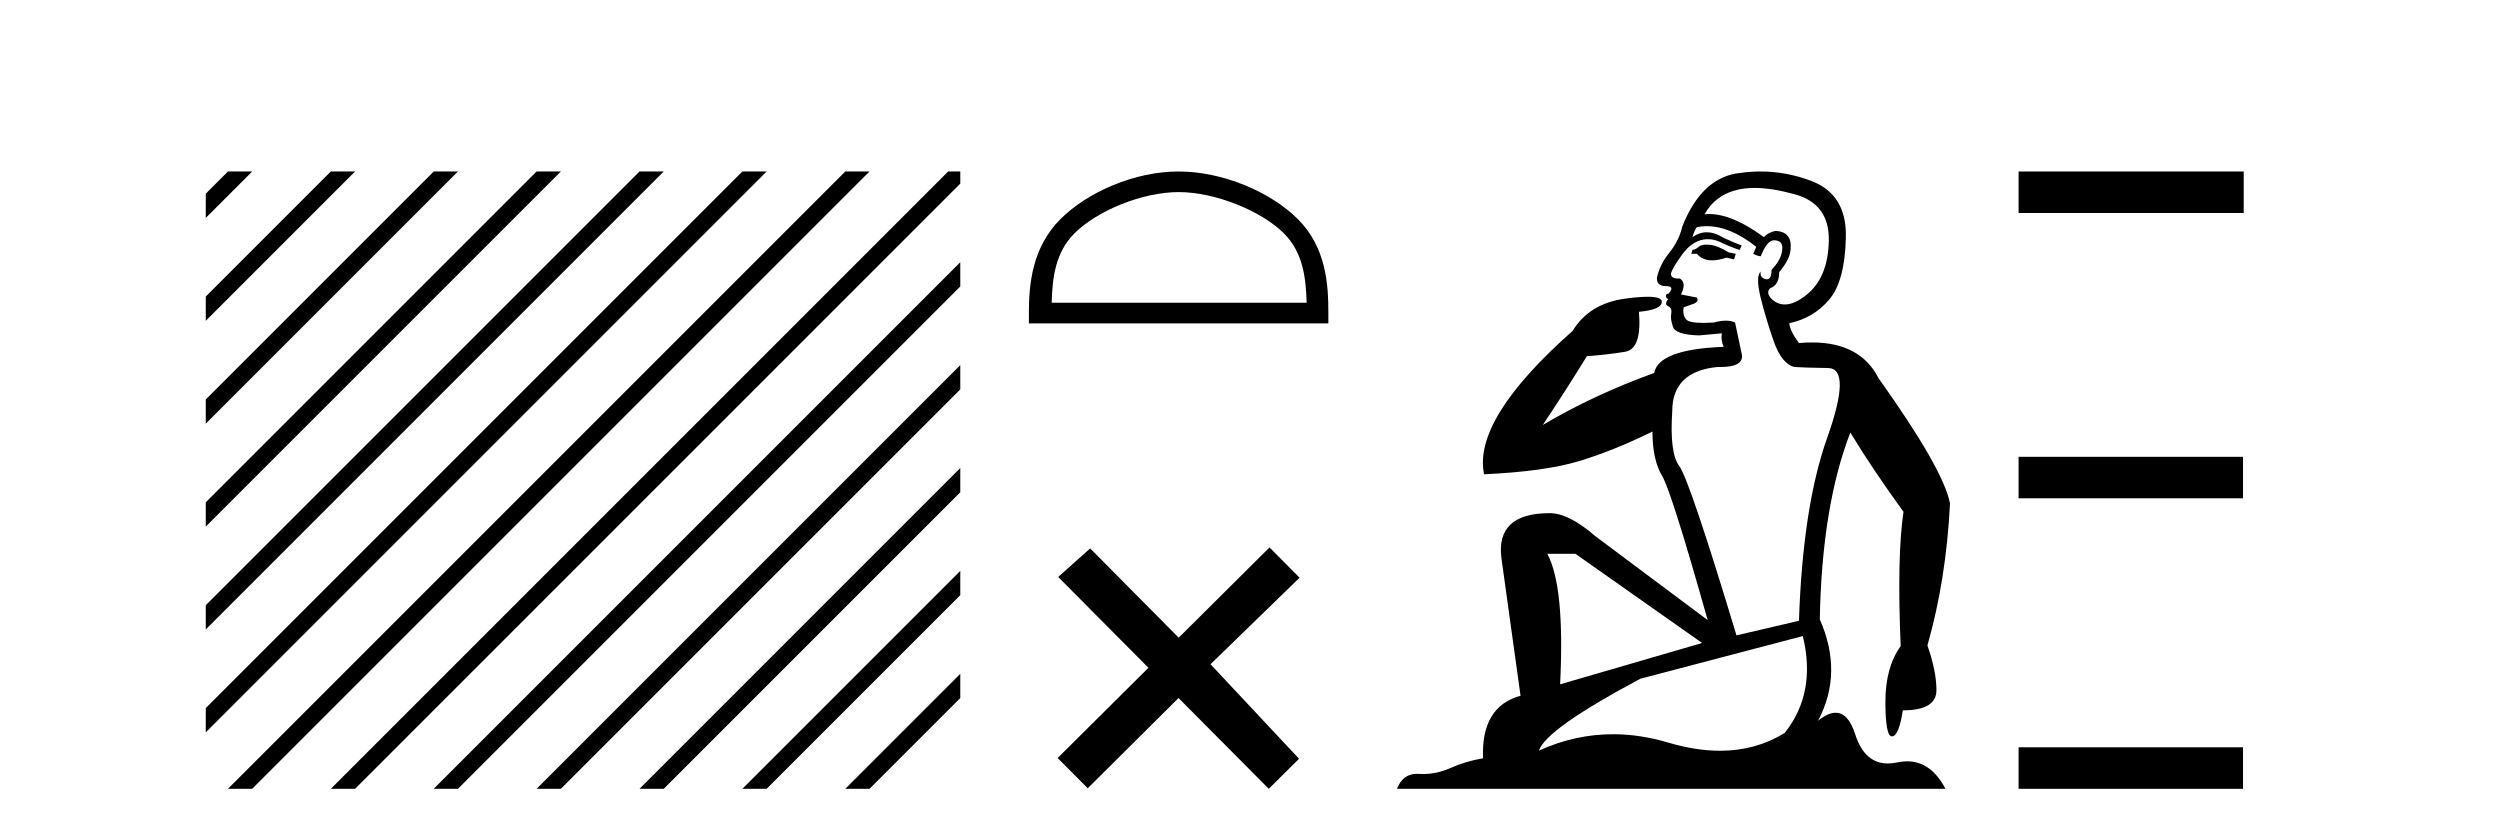
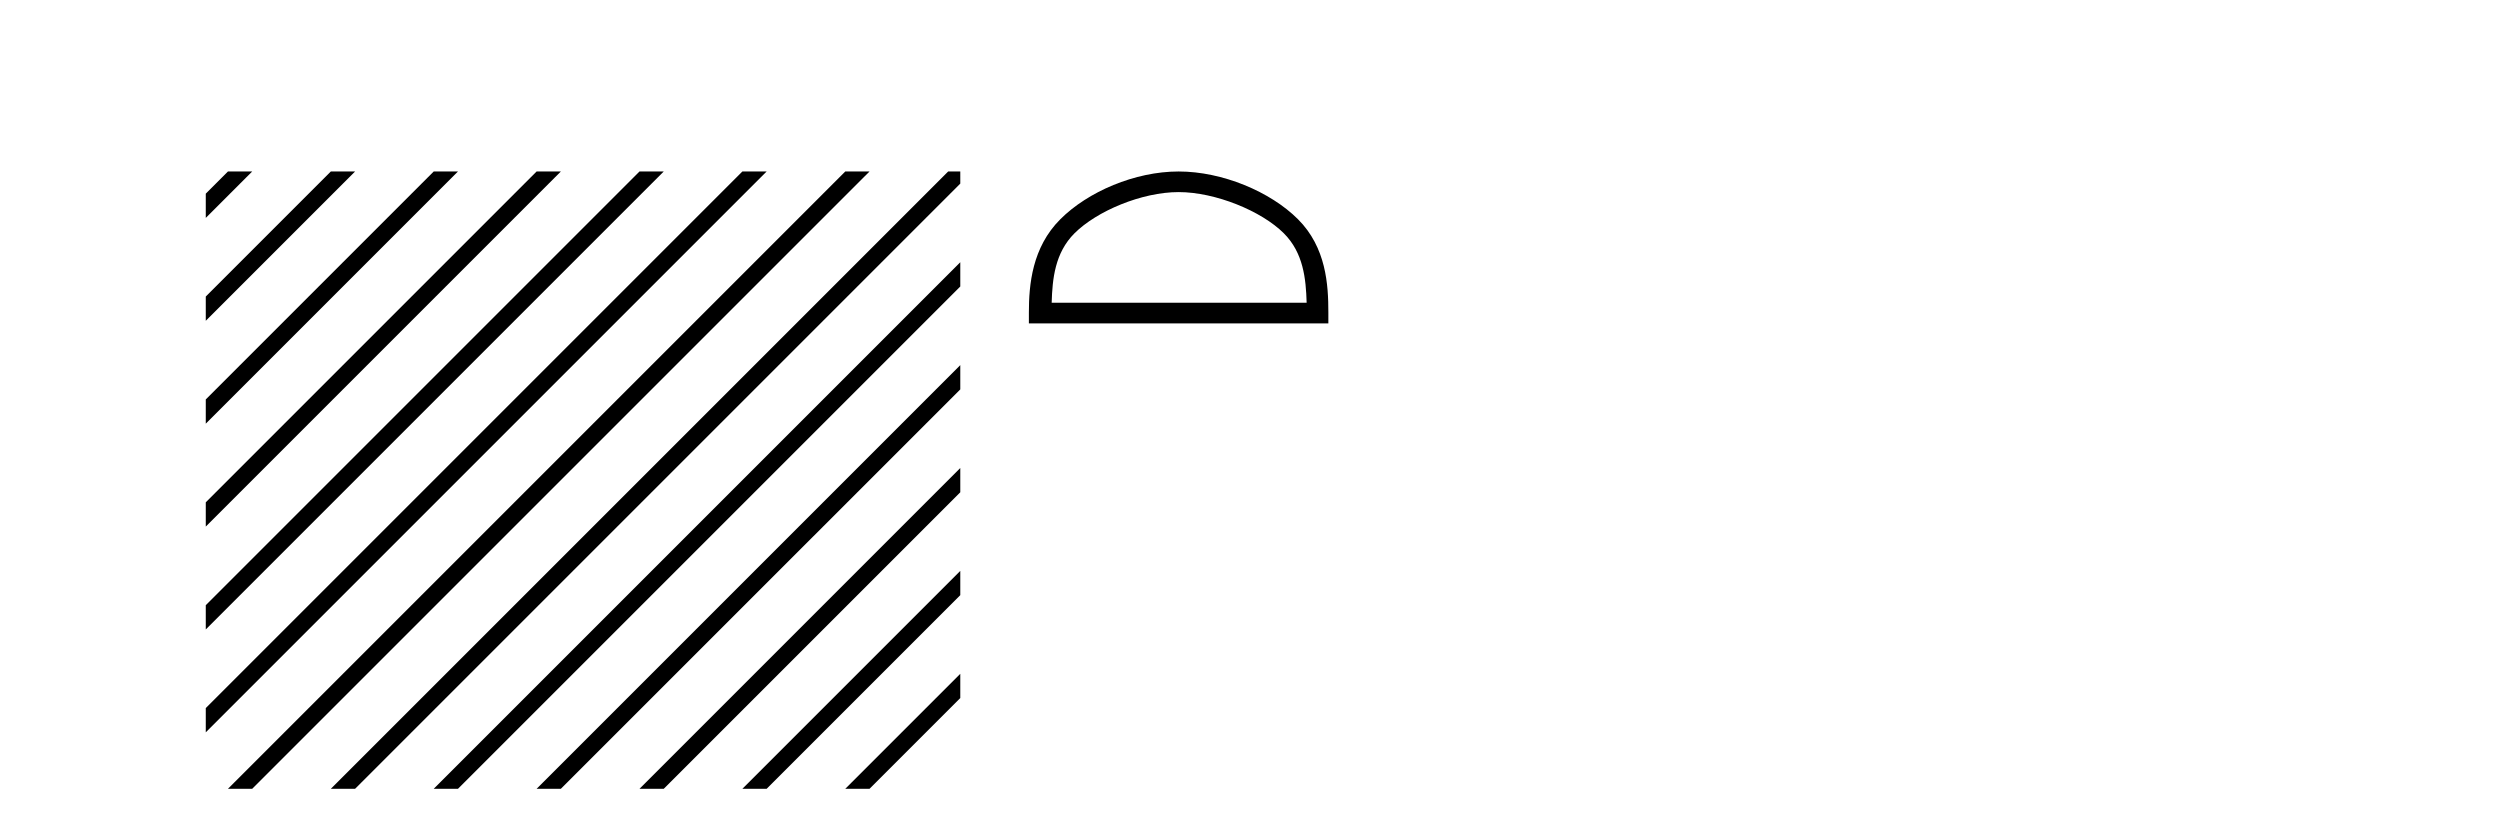
<svg xmlns="http://www.w3.org/2000/svg" width="123.0" height="41.0">
  <path d="M 11.215 8.437 L 10.124 9.528 L 10.124 10.721 L 12.11 8.735 L 12.408 8.437 ZM 16.277 8.437 L 10.124 14.59 L 10.124 14.59 L 10.124 15.783 L 17.172 8.735 L 17.47 8.437 ZM 21.339 8.437 L 10.124 19.652 L 10.124 19.652 L 10.124 20.845 L 10.124 20.845 L 22.234 8.735 L 22.532 8.437 ZM 26.401 8.437 L 10.124 24.714 L 10.124 24.714 L 10.124 25.907 L 10.124 25.907 L 27.296 8.735 L 27.594 8.437 ZM 31.463 8.437 L 10.124 29.776 L 10.124 29.776 L 10.124 30.969 L 10.124 30.969 L 32.358 8.735 L 32.656 8.437 ZM 36.525 8.437 L 10.124 34.838 L 10.124 34.838 L 10.124 36.031 L 10.124 36.031 L 37.42 8.735 L 37.719 8.437 ZM 41.587 8.437 L 11.513 38.511 L 11.513 38.511 L 11.215 38.809 L 12.408 38.809 L 42.482 8.735 L 42.781 8.437 ZM 46.65 8.437 L 16.575 38.511 L 16.575 38.511 L 16.277 38.809 L 17.47 38.809 L 47.246 9.033 L 47.246 8.437 ZM 47.246 12.902 L 21.637 38.511 L 21.637 38.511 L 21.339 38.809 L 22.532 38.809 L 47.246 14.095 L 47.246 12.902 ZM 47.246 17.964 L 26.7 38.511 L 26.7 38.511 L 26.401 38.809 L 27.594 38.809 L 47.246 19.158 L 47.246 17.964 ZM 47.246 23.026 L 31.762 38.511 L 31.463 38.809 L 32.656 38.809 L 47.246 24.22 L 47.246 23.026 ZM 47.246 28.089 L 36.824 38.511 L 36.525 38.809 L 37.719 38.809 L 47.246 29.282 L 47.246 29.282 L 47.246 28.089 ZM 47.246 33.151 L 41.886 38.511 L 41.587 38.809 L 42.781 38.809 L 47.246 34.344 L 47.246 33.151 Z" style="fill:#000000;stroke:none" />
  <path d="M 57.988 9.451 C 59.8 9.451 62.069 10.382 63.166 11.48 C 64.127 12.44 64.252 13.713 64.287 14.896 L 51.742 14.896 C 51.777 13.713 51.903 12.44 52.863 11.48 C 53.961 10.382 56.176 9.451 57.988 9.451 ZM 57.988 8.437 C 55.838 8.437 53.525 9.43 52.169 10.786 C 50.778 12.176 50.621 14.007 50.621 15.377 L 50.621 15.911 L 65.355 15.911 L 65.355 15.377 C 65.355 14.007 65.251 12.176 63.86 10.786 C 62.505 9.43 60.138 8.437 57.988 8.437 Z" style="fill:#000000;stroke:none" />
-   <path d="M 57.992 31.374 L 53.637 26.982 L 52.063 28.387 L 56.503 32.854 L 52.037 37.294 L 53.517 38.783 L 57.983 34.343 L 62.423 38.809 L 63.912 37.33 L 59.557 32.68 L 63.939 28.423 L 62.459 26.934 L 57.992 31.374 Z" style="fill:#000000;stroke:none" />
-   <path d="M 83.964 12.036 Q 83.71 12.036 83.59 12.129 Q 83.453 12.266 83.266 12.3 L 83.214 12.488 L 83.488 12.488 Q 83.758 12.81 84.236 12.81 Q 84.544 12.81 84.939 12.676 L 85.315 12.761 L 85.401 12.488 L 85.059 12.419 Q 84.495 12.078 84.12 12.044 Q 84.036 12.036 83.964 12.036 ZM 86.323 9.246 Q 87.162 9.246 88.27 9.55 Q 90.012 10.011 89.978 11.839 Q 89.944 13.649 88.885 14.503 Q 88.291 14.98 87.814 14.98 Q 87.454 14.98 87.16 14.708 Q 86.87 14.401 87.092 14.179 Q 87.536 14.025 87.536 13.393 Q 88.099 12.71 88.099 12.232 Q 88.168 11.395 87.348 11.36 Q 86.972 11.446 86.784 11.668 Q 85.241 10.53 84.082 10.53 Q 83.971 10.53 83.863 10.541 L 83.863 10.541 Q 84.393 9.601 85.452 9.345 Q 85.843 9.246 86.323 9.246 ZM 83.969 11.128 Q 85.136 11.128 86.408 12.146 L 86.255 12.488 Q 86.494 12.607 86.63 12.607 Q 86.938 11.822 87.28 11.822 Q 87.724 11.822 87.689 12.266 Q 87.655 12.761 87.16 13.274 Q 87.16 13.743 86.932 13.743 Q 86.903 13.743 86.87 13.735 Q 86.562 13.649 86.63 13.359 L 86.63 13.359 Q 86.374 13.581 86.613 14.606 Q 86.87 15.648 87.262 16.775 Q 87.655 17.902 88.287 18.056 Q 88.783 18.09 89.944 18.107 Q 91.106 18.124 89.91 21.506 Q 88.697 24.888 88.509 30.542 L 85.435 31.26 Q 83.112 23.573 82.616 22.924 Q 82.138 22.292 82.275 20.225 Q 82.275 18.278 84.495 18.056 Q 84.56 18.058 84.62 18.058 Q 85.837 18.058 85.691 17.407 Q 85.554 16.741 85.366 15.87 Q 85.179 15.776 84.914 15.776 Q 84.649 15.776 84.307 15.87 Q 84.034 15.886 83.815 15.886 Q 83.102 15.886 82.958 15.716 Q 82.77 15.494 82.839 15.118 L 83.368 14.93 Q 83.59 14.811 83.488 14.64 L 82.702 14.486 Q 82.992 13.923 82.651 13.701 Q 82.601 13.704 82.557 13.704 Q 82.207 13.704 82.207 13.461 Q 82.275 13.205 82.702 12.607 Q 83.112 12.01 83.607 11.839 Q 83.821 11.768 84.034 11.768 Q 84.333 11.768 84.632 11.907 Q 85.127 12.146 85.589 12.3 L 85.691 12.078 Q 85.281 11.924 84.803 11.702 Q 84.37 11.429 83.974 11.429 Q 83.604 11.429 83.266 11.668 Q 83.368 11.326 83.488 11.173 Q 83.726 11.128 83.969 11.128 ZM 77.509 27.246 L 83.744 31.635 L 76.758 33.668 Q 76.997 28.851 76.126 27.246 ZM 88.697 31.294 Q 89.38 34.078 87.809 36.059 Q 86.391 36.937 84.626 36.937 Q 83.435 36.937 82.087 36.538 Q 80.697 36.124 79.358 36.124 Q 77.488 36.124 75.716 36.93 Q 76.057 35.871 80.703 33.395 L 88.697 31.294 ZM 86.622 8.437 Q 86.126 8.437 85.623 8.508 Q 83.744 8.696 82.77 11.138 Q 82.616 11.822 82.155 12.402 Q 81.677 12.983 81.523 13.649 Q 81.489 14.076 81.967 14.076 Q 82.429 14.076 82.087 14.452 Q 81.95 14.452 81.967 14.572 Q 81.984 14.708 82.087 14.708 Q 81.865 14.965 82.07 15.067 Q 82.275 15.152 82.224 15.426 Q 82.172 15.682 82.309 16.075 Q 82.429 16.468 83.59 16.502 L 84.717 16.399 L 84.717 16.399 Q 84.649 16.69 84.803 17.065 Q 81.609 17.185 81.387 18.347 Q 78.38 19.44 75.904 20.909 Q 76.946 19.354 78.073 17.527 Q 79.166 17.441 79.969 17.305 Q 80.789 17.151 80.635 15.34 Q 81.762 15.238 81.762 14.845 Q 81.762 14.601 81.069 14.601 Q 80.648 14.601 79.969 14.691 Q 78.193 14.93 77.373 16.28 Q 72.453 20.635 73.017 23.334 Q 76.006 23.197 77.697 22.685 Q 79.388 22.173 81.301 21.233 Q 81.301 22.634 81.78 23.42 Q 82.241 24.205 84.017 30.508 L 78.483 26.374 Q 77.185 25.247 76.245 25.247 Q 73.581 25.247 73.871 27.468 L 74.811 34.232 Q 72.863 34.761 72.966 37.306 Q 72.078 37.46 71.326 37.802 Q 70.677 38.082 70.015 38.082 Q 69.911 38.082 69.806 38.075 Q 69.759 38.072 69.713 38.072 Q 69.018 38.072 68.73 38.809 L 95.717 38.809 Q 95.006 37.457 93.831 37.457 Q 93.597 37.457 93.343 37.511 Q 93.101 37.563 92.883 37.563 Q 91.736 37.563 91.276 36.128 Q 90.937 35.067 90.314 35.067 Q 89.934 35.067 89.449 35.461 Q 90.696 33.104 89.534 30.474 Q 89.637 24.888 91.037 21.284 Q 92.148 23.112 93.651 25.179 Q 93.326 27.399 93.514 31.789 Q 92.762 32.831 92.762 34.522 Q 92.762 36.23 93.081 36.23 Q 93.084 36.23 93.087 36.23 Q 93.429 36.213 93.617 34.949 Q 95.273 34.949 95.273 33.958 Q 95.273 33.019 94.829 31.755 Q 95.752 28.527 95.94 24.769 Q 95.615 23.078 92.421 18.603 Q 91.528 16.848 89.149 16.848 Q 88.842 16.848 88.509 16.878 Q 88.065 16.28 88.031 15.904 Q 89.227 15.648 89.995 14.742 Q 90.764 13.837 90.815 11.719 Q 90.884 9.601 89.158 8.918 Q 87.912 8.437 86.622 8.437 Z" style="fill:#000000;stroke:none" />
-   <path d="M 99.314 8.437 L 99.314 10.479 L 110.391 10.479 L 110.391 8.437 ZM 99.314 22.475 L 99.314 24.516 L 110.357 24.516 L 110.357 22.475 ZM 99.314 36.767 L 99.314 38.809 L 110.357 38.809 L 110.357 36.767 Z" style="fill:#000000;stroke:none" />
</svg>